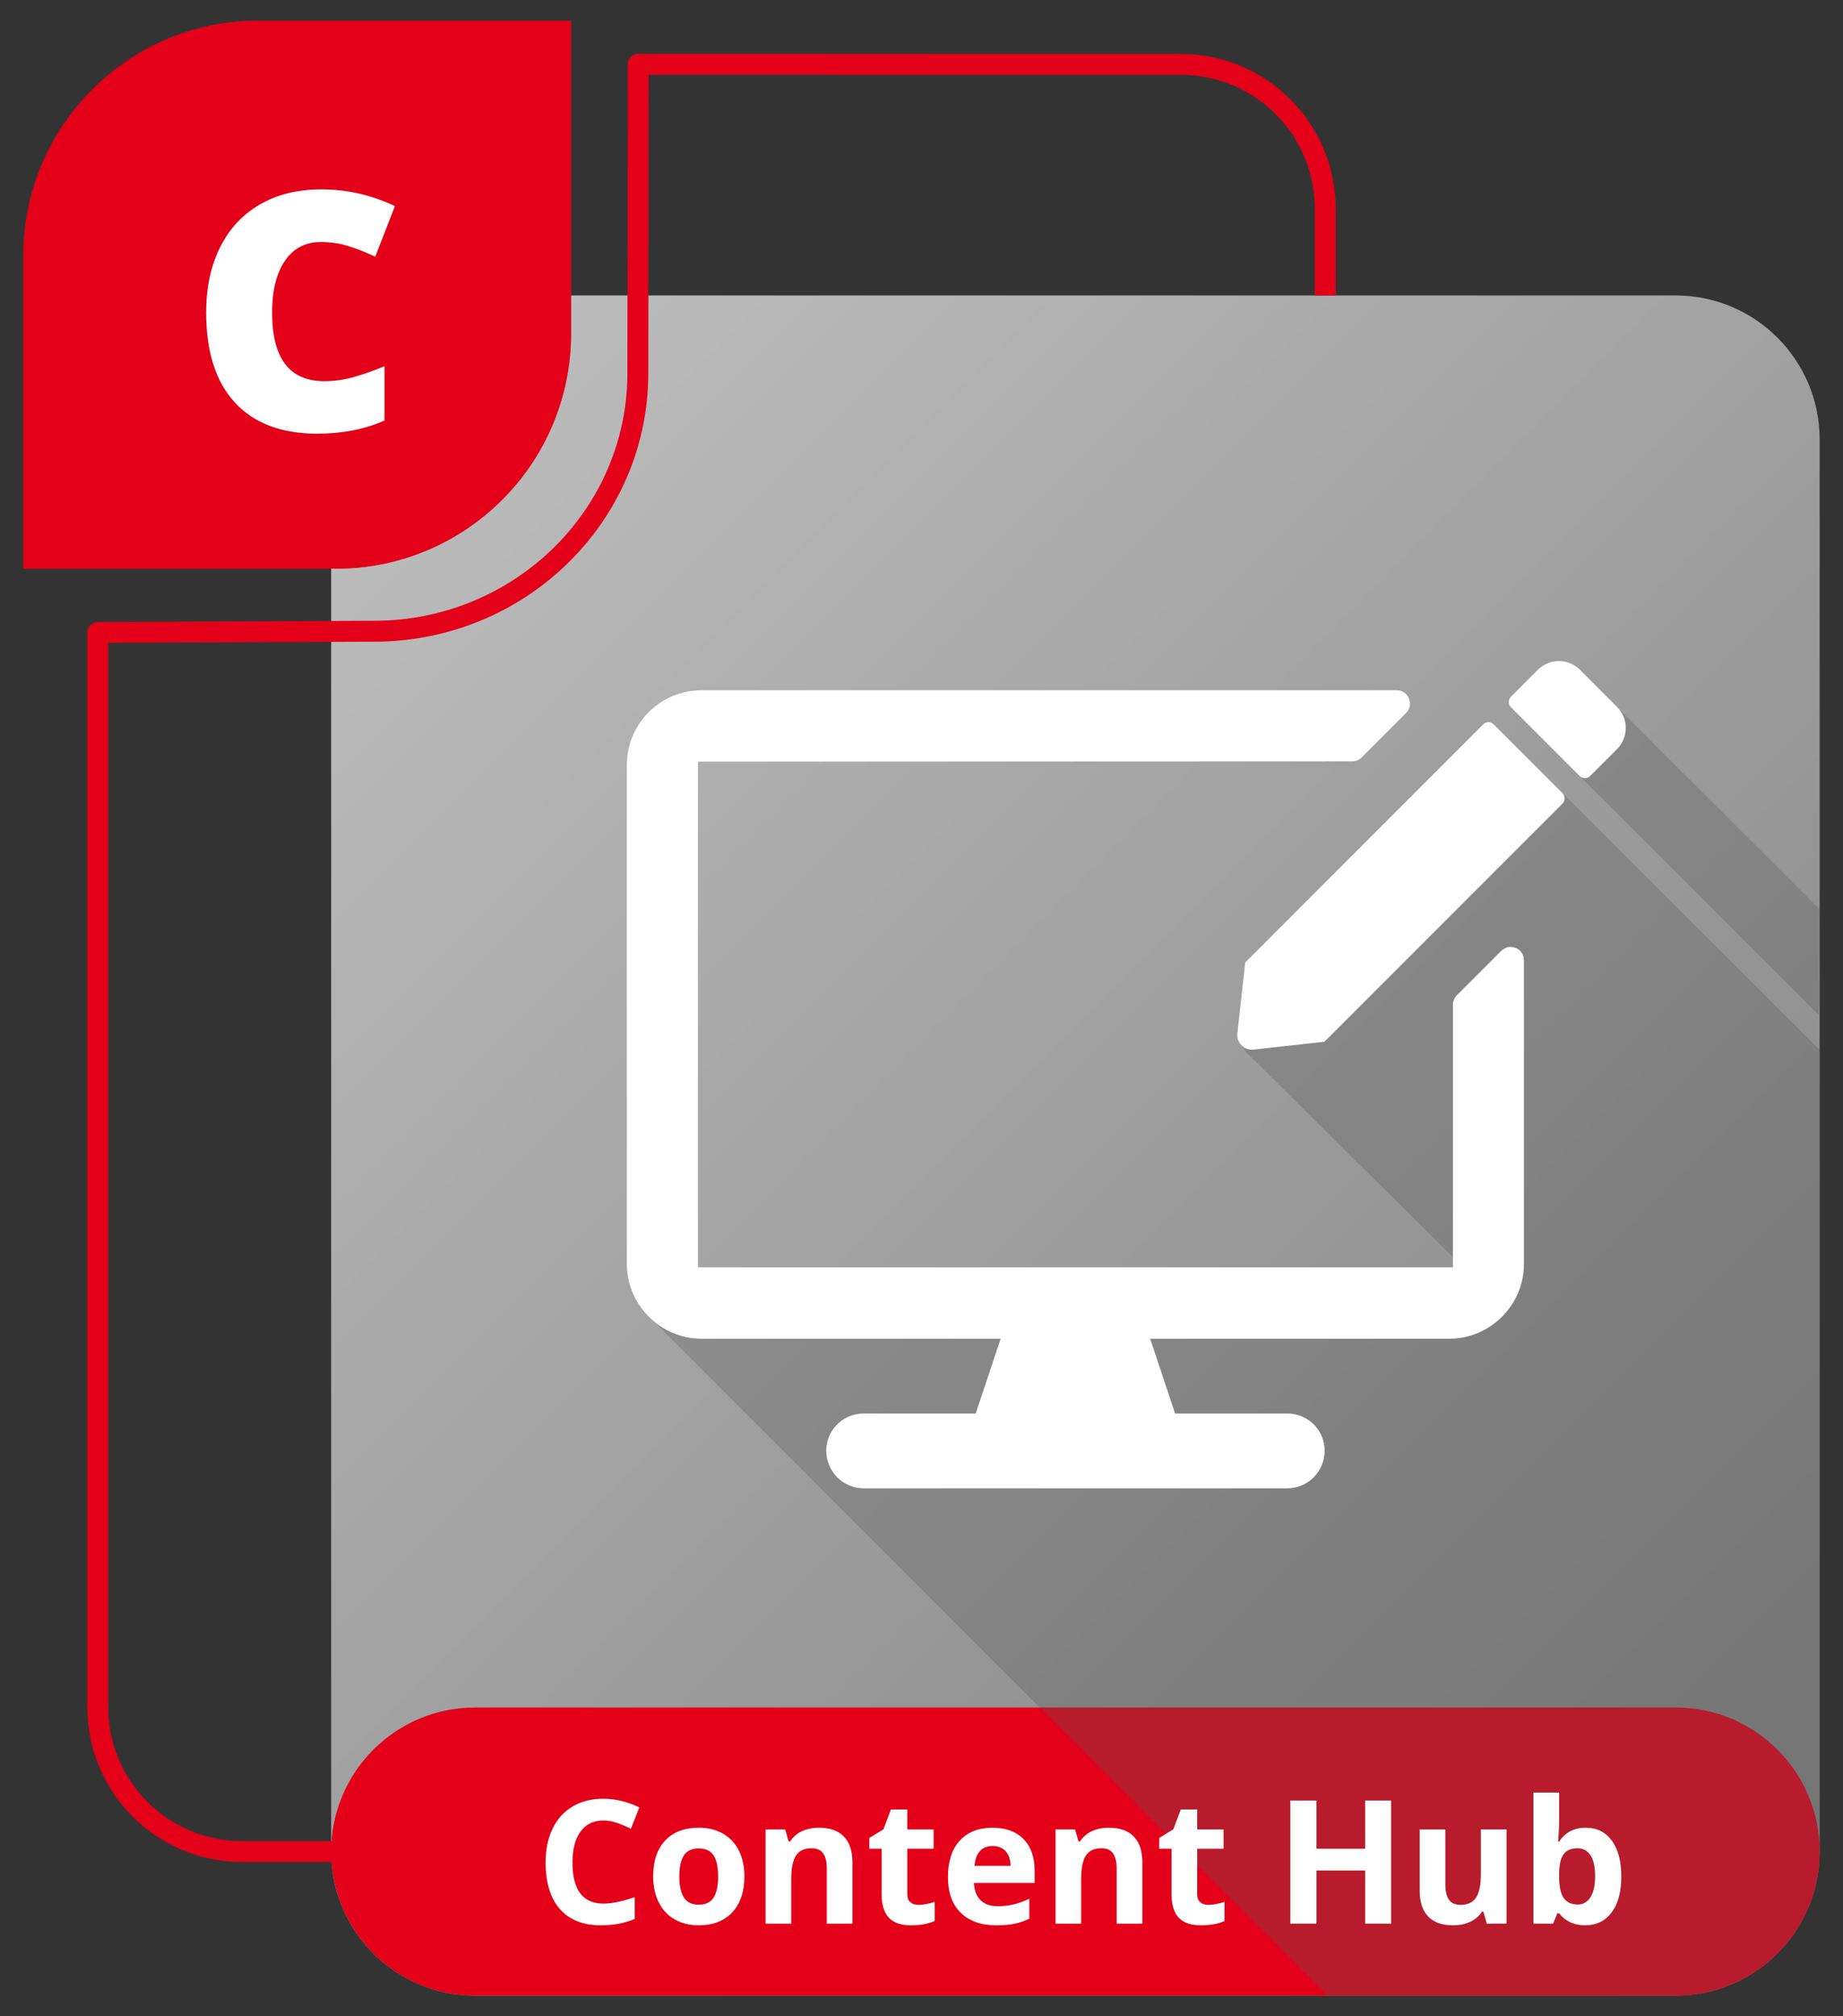
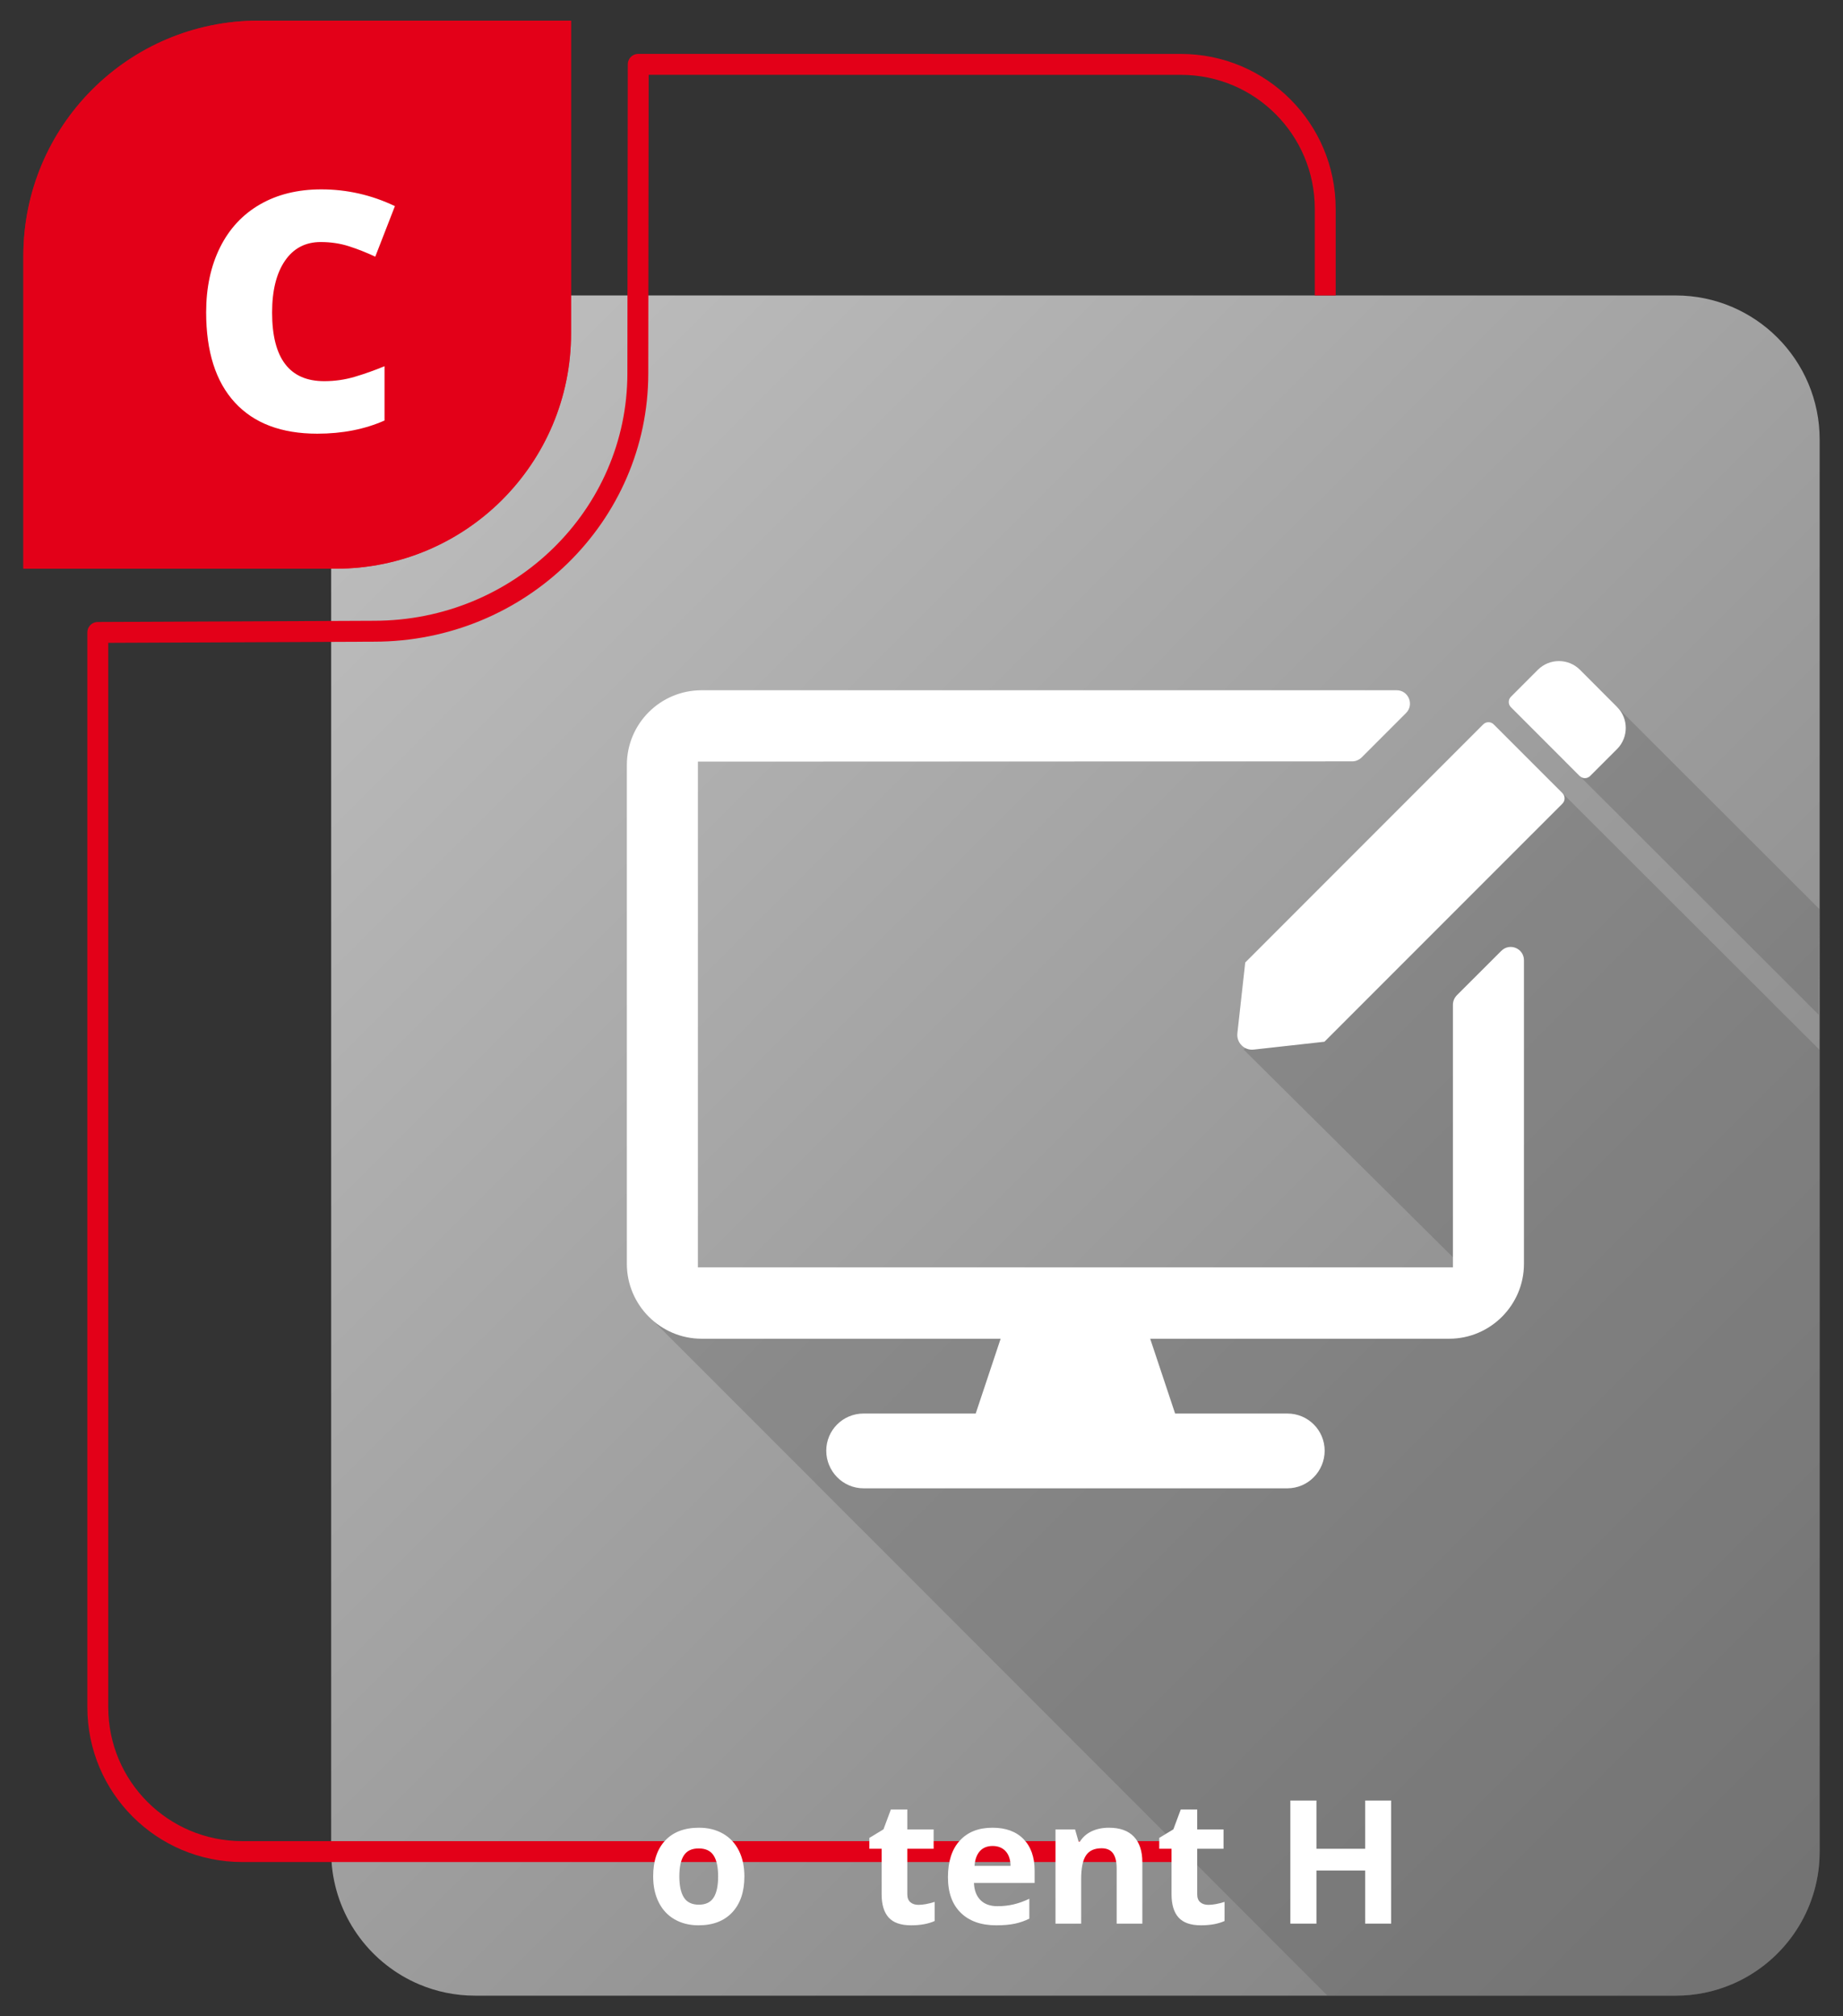
<svg xmlns="http://www.w3.org/2000/svg" version="1.1" x="0px" y="0px" width="750px" height="820px" viewBox="0 0 750 820" enable-background="new 0 0 750 820" xml:space="preserve">
  <rect x="0" y="0" width="750" height="820" fill="#333333" stroke="none" />
  <g id="Layer_1">
</g>
  <g id="Layer_3">
    <g>
      <linearGradient id="SVGID_1_" gradientUnits="userSpaceOnUse" x1="130.498" y1="158.763" x2="744.769" y2="773.034">
        <stop offset="0" style="stop-color:#BFBFBF" />
        <stop offset="1" style="stop-color:#7F7F7F" />
      </linearGradient>
      <path fill="url(#SVGID_1_)" d="M134.766,753.029c0,2.02,0.104,4.025,0.305,5.986c2.198,21.672,16.204,39.855,35.487,48.01    c7.012,2.971,14.722,4.605,22.813,4.605h0.008h488.512h0.004c8.092,0,15.801-1.635,22.812-4.605    c19.285-8.154,33.289-26.338,35.492-48.01c0.198-1.961,0.301-3.967,0.301-5.986V178.775c0-32.367-26.23-58.616-58.609-58.616    H193.379c-32.38,0-58.613,26.249-58.613,58.616V753.029z" />
      <g>
        <g>
-           <path fill="#E30018" d="M740.5,753.029c0,32.367-26.234,58.602-58.611,58.602H193.371c-32.366,0-58.602-26.234-58.602-58.602      c0-32.354,26.235-58.602,58.602-58.602h488.518C714.266,694.428,740.5,720.676,740.5,753.029z" />
-         </g>
+           </g>
      </g>
      <g>
        <g>
          <path fill="none" stroke="#E30018" stroke-width="8.504" stroke-linejoin="round" stroke-miterlimit="10" d="M480.568,753.029      H98.535c-32.443,0-58.735-26.277-58.735-58.721v-437.1l112.401-0.49c59.295,0,107.362-46.971,107.362-104.934l0.16-125.611      l220.845,0.016c32.442,0,58.729,26.292,58.729,58.734v35.235" />
          <path opacity="0.31" fill="#595959" d="M608.339,322.554l-102.2,104.354l92.012,91.252l-321.236,14.514l-12.872,2.689      l276.183,276.268h141.666c32.379,0,58.609-26.248,58.609-58.602l-0.059-326.061L635.816,322.554H608.339z" />
          <polygon opacity="0.31" fill="#595959" points="740.391,369.718 658.07,287.542 642.826,315.587 740.102,412.678     " />
        </g>
        <g>
          <g>
            <g>
              <g>
                <g>
                  <path fill="#E30018" d="M232.391,135.593V8.392H105.197C52.341,8.392,9.5,51.233,9.5,104.086v127.2h127.193          C189.542,231.287,232.391,188.446,232.391,135.593z" />
                </g>
                <g>
                  <path opacity="0.71" fill="#E30018" d="M232.391,135.593V8.392H105.197C52.341,8.392,9.5,51.233,9.5,104.086v127.2h127.193          C189.542,231.287,232.391,188.446,232.391,135.593z" />
                </g>
              </g>
            </g>
            <g>
              <path fill="#FFFFFF" d="M130.498,98.436c-6.214,0-11.062,2.545-14.544,7.636s-5.223,12.109-5.223,21.055        c0,18.599,7.074,27.897,21.221,27.897c4.274,0,8.417-0.595,12.428-1.785s8.043-2.622,12.098-4.297v22.08        c-8.064,3.57-17.188,5.355-27.368,5.355c-14.588,0-25.771-4.231-33.55-12.693c-7.778-8.461-11.668-20.691-11.668-36.689        c0-10.004,1.885-18.796,5.652-26.377c3.769-7.58,9.189-13.408,16.263-17.485c7.073-4.076,15.392-6.115,24.956-6.115        c10.444,0,20.427,2.27,29.946,6.809l-7.999,20.559c-3.57-1.674-7.14-3.084-10.709-4.231        C138.431,99.009,134.597,98.436,130.498,98.436z" />
            </g>
          </g>
        </g>
      </g>
-       <path fill="#FFFFFF" d="M591.254,515.428H284.009V309.75l266.286-0.104c1.433,0,2.787-0.609,3.83-1.605l18.054-18.048    c3.428-3.432,0.991-9.27-3.834-9.27H285.527c-16.806,0-30.432,13.577-30.432,30.423v202.87c0,16.684,13.626,30.439,30.432,30.439    h121.678l-10.146,30.422h-45.6c-8.555,0-15.217,6.877-15.217,15.121c0,8.26,6.662,15.301,15.217,15.301H523.85    c8.555,0,15.213-7.041,15.213-15.301c0-8.244-6.658-15.121-15.213-15.121h-45.646l-10.143-30.422h121.677    c16.806,0,30.428-13.756,30.428-30.439V390.544c0-4.842-5.776-7.234-9.216-3.833l-18.111,18.078    c-0.997,1.055-1.582,2.407-1.582,3.862L591.254,515.428z" />
+       <path fill="#FFFFFF" d="M591.254,515.428H284.009V309.75l266.286-0.104c1.433,0,2.787-0.609,3.83-1.605l18.054-18.048    c3.428-3.432,0.991-9.27-3.834-9.27H285.527c-16.806,0-30.432,13.577-30.432,30.423v202.87c0,16.684,13.626,30.439,30.432,30.439    h121.678l-10.146,30.422h-45.6c-8.555,0-15.217,6.877-15.217,15.121c0,8.26,6.662,15.301,15.217,15.301H523.85    c8.555,0,15.213-7.041,15.213-15.301c0-8.244-6.658-15.121-15.213-15.121h-45.646l-10.143-30.422h121.677    c16.806,0,30.428-13.756,30.428-30.439V390.544c0-4.842-5.776-7.234-9.216-3.833l-18.111,18.078    c-0.997,1.055-1.582,2.407-1.582,3.862z" />
      <path fill="#FFFFFF" d="M607.859,294.613l27.957,27.941c1.178,1.219,1.178,3.104,0,4.293l-96.838,96.823l-28.759,3.193    c-3.847,0.447-7.104-2.807-6.673-6.654l3.195-28.758l96.836-96.838C604.759,293.424,606.683,293.424,607.859,294.613    L607.859,294.613z M658.07,287.542l-15.127-15.151c-4.707-4.709-12.371-4.709-17.109,0l-10.974,10.978    c-1.172,1.173-1.172,3.089,0,4.247l27.966,27.973c1.174,1.188,3.094,1.188,4.269,0l10.976-10.963    C662.777,299.871,662.777,292.22,658.07,287.542z" />
    </g>
    <g>
-       <path fill="#FFFFFF" d="M245.531,740.383c-3.995,0-7.088,1.501-9.28,4.503c-2.191,3.002-3.287,7.186-3.287,12.55    c0,11.164,4.189,16.746,12.567,16.746c3.516,0,7.773-0.879,12.773-2.637v8.903c-4.109,1.712-8.698,2.568-13.767,2.568    c-7.282,0-12.853-2.209-16.711-6.626c-3.858-4.418-5.787-10.758-5.787-19.023c0-5.205,0.947-9.765,2.843-13.68    c1.895-3.916,4.616-6.918,8.167-9.007c3.55-2.089,7.71-3.134,12.481-3.134c4.863,0,9.748,1.177,14.657,3.527l-3.425,8.63    c-1.872-0.89-3.756-1.666-5.65-2.329C249.218,740.714,247.357,740.383,245.531,740.383z" />
      <path fill="#FFFFFF" d="M302.925,763.121c0,6.232-1.644,11.106-4.932,14.621c-3.287,3.517-7.864,5.274-13.731,5.274    c-3.676,0-6.917-0.805-9.726-2.415c-2.808-1.609-4.965-3.92-6.472-6.934s-2.261-6.529-2.261-10.547    c0-6.256,1.633-11.118,4.897-14.588c3.265-3.471,7.853-5.205,13.766-5.205c3.676,0,6.918,0.799,9.726,2.396    c2.809,1.598,4.966,3.893,6.473,6.883C302.171,755.599,302.925,759.103,302.925,763.121z M276.454,763.121    c0,3.789,0.622,6.654,1.866,8.595s3.271,2.911,6.078,2.911c2.785,0,4.788-0.965,6.01-2.895c1.222-1.928,1.832-4.799,1.832-8.611    c0-3.79-0.616-6.633-1.849-8.527s-3.253-2.842-6.062-2.842c-2.785,0-4.794,0.941-6.026,2.824    C277.07,756.46,276.454,759.309,276.454,763.121z" />
-       <path fill="#FFFFFF" d="M346.895,782.332H336.45v-22.361c0-2.763-0.491-4.834-1.473-6.216c-0.982-1.381-2.546-2.071-4.691-2.071    c-2.923,0-5.034,0.976-6.336,2.928c-1.301,1.951-1.951,5.188-1.951,9.708v18.013h-10.445v-38.285h7.979l1.404,4.896h0.582    c1.164-1.85,2.768-3.247,4.812-4.195c2.043-0.946,4.365-1.42,6.969-1.42c4.451,0,7.83,1.203,10.136,3.612    s3.459,5.884,3.459,10.427V782.332z" />
      <path fill="#FFFFFF" d="M373.776,774.695c1.826,0,4.018-0.399,6.574-1.199v7.773c-2.603,1.164-5.799,1.747-9.588,1.747    c-4.178,0-7.221-1.056-9.126-3.168c-1.907-2.111-2.859-5.278-2.859-9.503v-18.457h-5v-4.418l5.753-3.492l3.014-8.082h6.678v8.15    h10.718v7.842h-10.718v18.457c0,1.484,0.416,2.58,1.25,3.287C371.305,774.342,372.406,774.695,373.776,774.695z" />
      <path fill="#FFFFFF" d="M405.417,783.017c-6.163,0-10.98-1.7-14.45-5.103c-3.471-3.401-5.205-8.219-5.205-14.451    c0-6.414,1.604-11.375,4.811-14.879c3.208-3.504,7.642-5.256,13.304-5.256c5.411,0,9.623,1.541,12.637,4.622    c3.014,3.082,4.52,7.341,4.52,12.773v5.067h-24.689c0.114,2.969,0.993,5.286,2.637,6.952c1.644,1.667,3.949,2.5,6.917,2.5    c2.306,0,4.486-0.239,6.541-0.72c2.055-0.479,4.2-1.244,6.438-2.294v8.081c-1.826,0.914-3.778,1.593-5.855,2.038    S408.408,783.017,405.417,783.017z M403.945,750.758c-2.215,0-3.95,0.703-5.205,2.106c-1.256,1.404-1.976,3.396-2.158,5.976    h14.657c-0.047-2.579-0.72-4.571-2.021-5.976C407.917,751.461,406.159,750.758,403.945,750.758z" />
      <path fill="#FFFFFF" d="M464.865,782.332h-10.444v-22.361c0-2.763-0.491-4.834-1.473-6.216c-0.981-1.381-2.546-2.071-4.691-2.071    c-2.923,0-5.034,0.976-6.335,2.928c-1.302,1.951-1.952,5.188-1.952,9.708v18.013h-10.444v-38.285h7.979l1.404,4.896h0.582    c1.164-1.85,2.769-3.247,4.812-4.195c2.043-0.946,4.366-1.42,6.969-1.42c4.451,0,7.83,1.203,10.136,3.612    s3.459,5.884,3.459,10.427V782.332z" />
      <path fill="#FFFFFF" d="M491.747,774.695c1.826,0,4.018-0.399,6.575-1.199v7.773c-2.603,1.164-5.8,1.747-9.589,1.747    c-4.178,0-7.22-1.056-9.126-3.168c-1.906-2.111-2.859-5.278-2.859-9.503v-18.457h-5v-4.418l5.753-3.492l3.014-8.082h6.678v8.15    h10.719v7.842h-10.719v18.457c0,1.484,0.416,2.58,1.25,3.287C489.275,774.342,490.377,774.695,491.747,774.695z" />
      <path fill="#FFFFFF" d="M566.125,782.332h-10.581v-21.608h-19.827v21.608h-10.616v-50.065h10.616v19.622h19.827v-19.622h10.581    V782.332z" />
-       <path fill="#FFFFFF" d="M605.061,782.332l-1.403-4.897h-0.548c-1.119,1.78-2.706,3.156-4.761,4.126    c-2.055,0.971-4.395,1.456-7.02,1.456c-4.498,0-7.888-1.204-10.171-3.612c-2.283-2.409-3.424-5.873-3.424-10.394v-24.964h10.444    v22.361c0,2.762,0.49,4.834,1.473,6.215c0.98,1.382,2.545,2.072,4.691,2.072c2.922,0,5.033-0.977,6.335-2.928    c1.301-1.952,1.952-5.188,1.952-9.709v-18.012h10.444v38.285H605.061z" />
-       <path fill="#FFFFFF" d="M645.332,743.328c4.521,0,8.059,1.763,10.615,5.29s3.836,8.361,3.836,14.503    c0,6.323-1.318,11.221-3.955,14.69c-2.638,3.47-6.228,5.205-10.771,5.205c-4.497,0-8.024-1.632-10.581-4.897h-0.72l-1.746,4.213    h-7.979v-53.284h10.444v12.396c0,1.576-0.137,4.099-0.411,7.568h0.411C636.919,745.223,640.538,743.328,645.332,743.328z     M641.976,751.684c-2.58,0-4.463,0.793-5.65,2.379c-1.187,1.588-1.803,4.207-1.849,7.859v1.131c0,4.109,0.61,7.054,1.832,8.834    c1.221,1.781,3.155,2.672,5.805,2.672c2.146,0,3.853-0.988,5.119-2.963s1.9-4.846,1.9-8.612s-0.64-6.592-1.917-8.476    C645.937,752.625,644.19,751.684,641.976,751.684z" />
    </g>
  </g>
</svg>